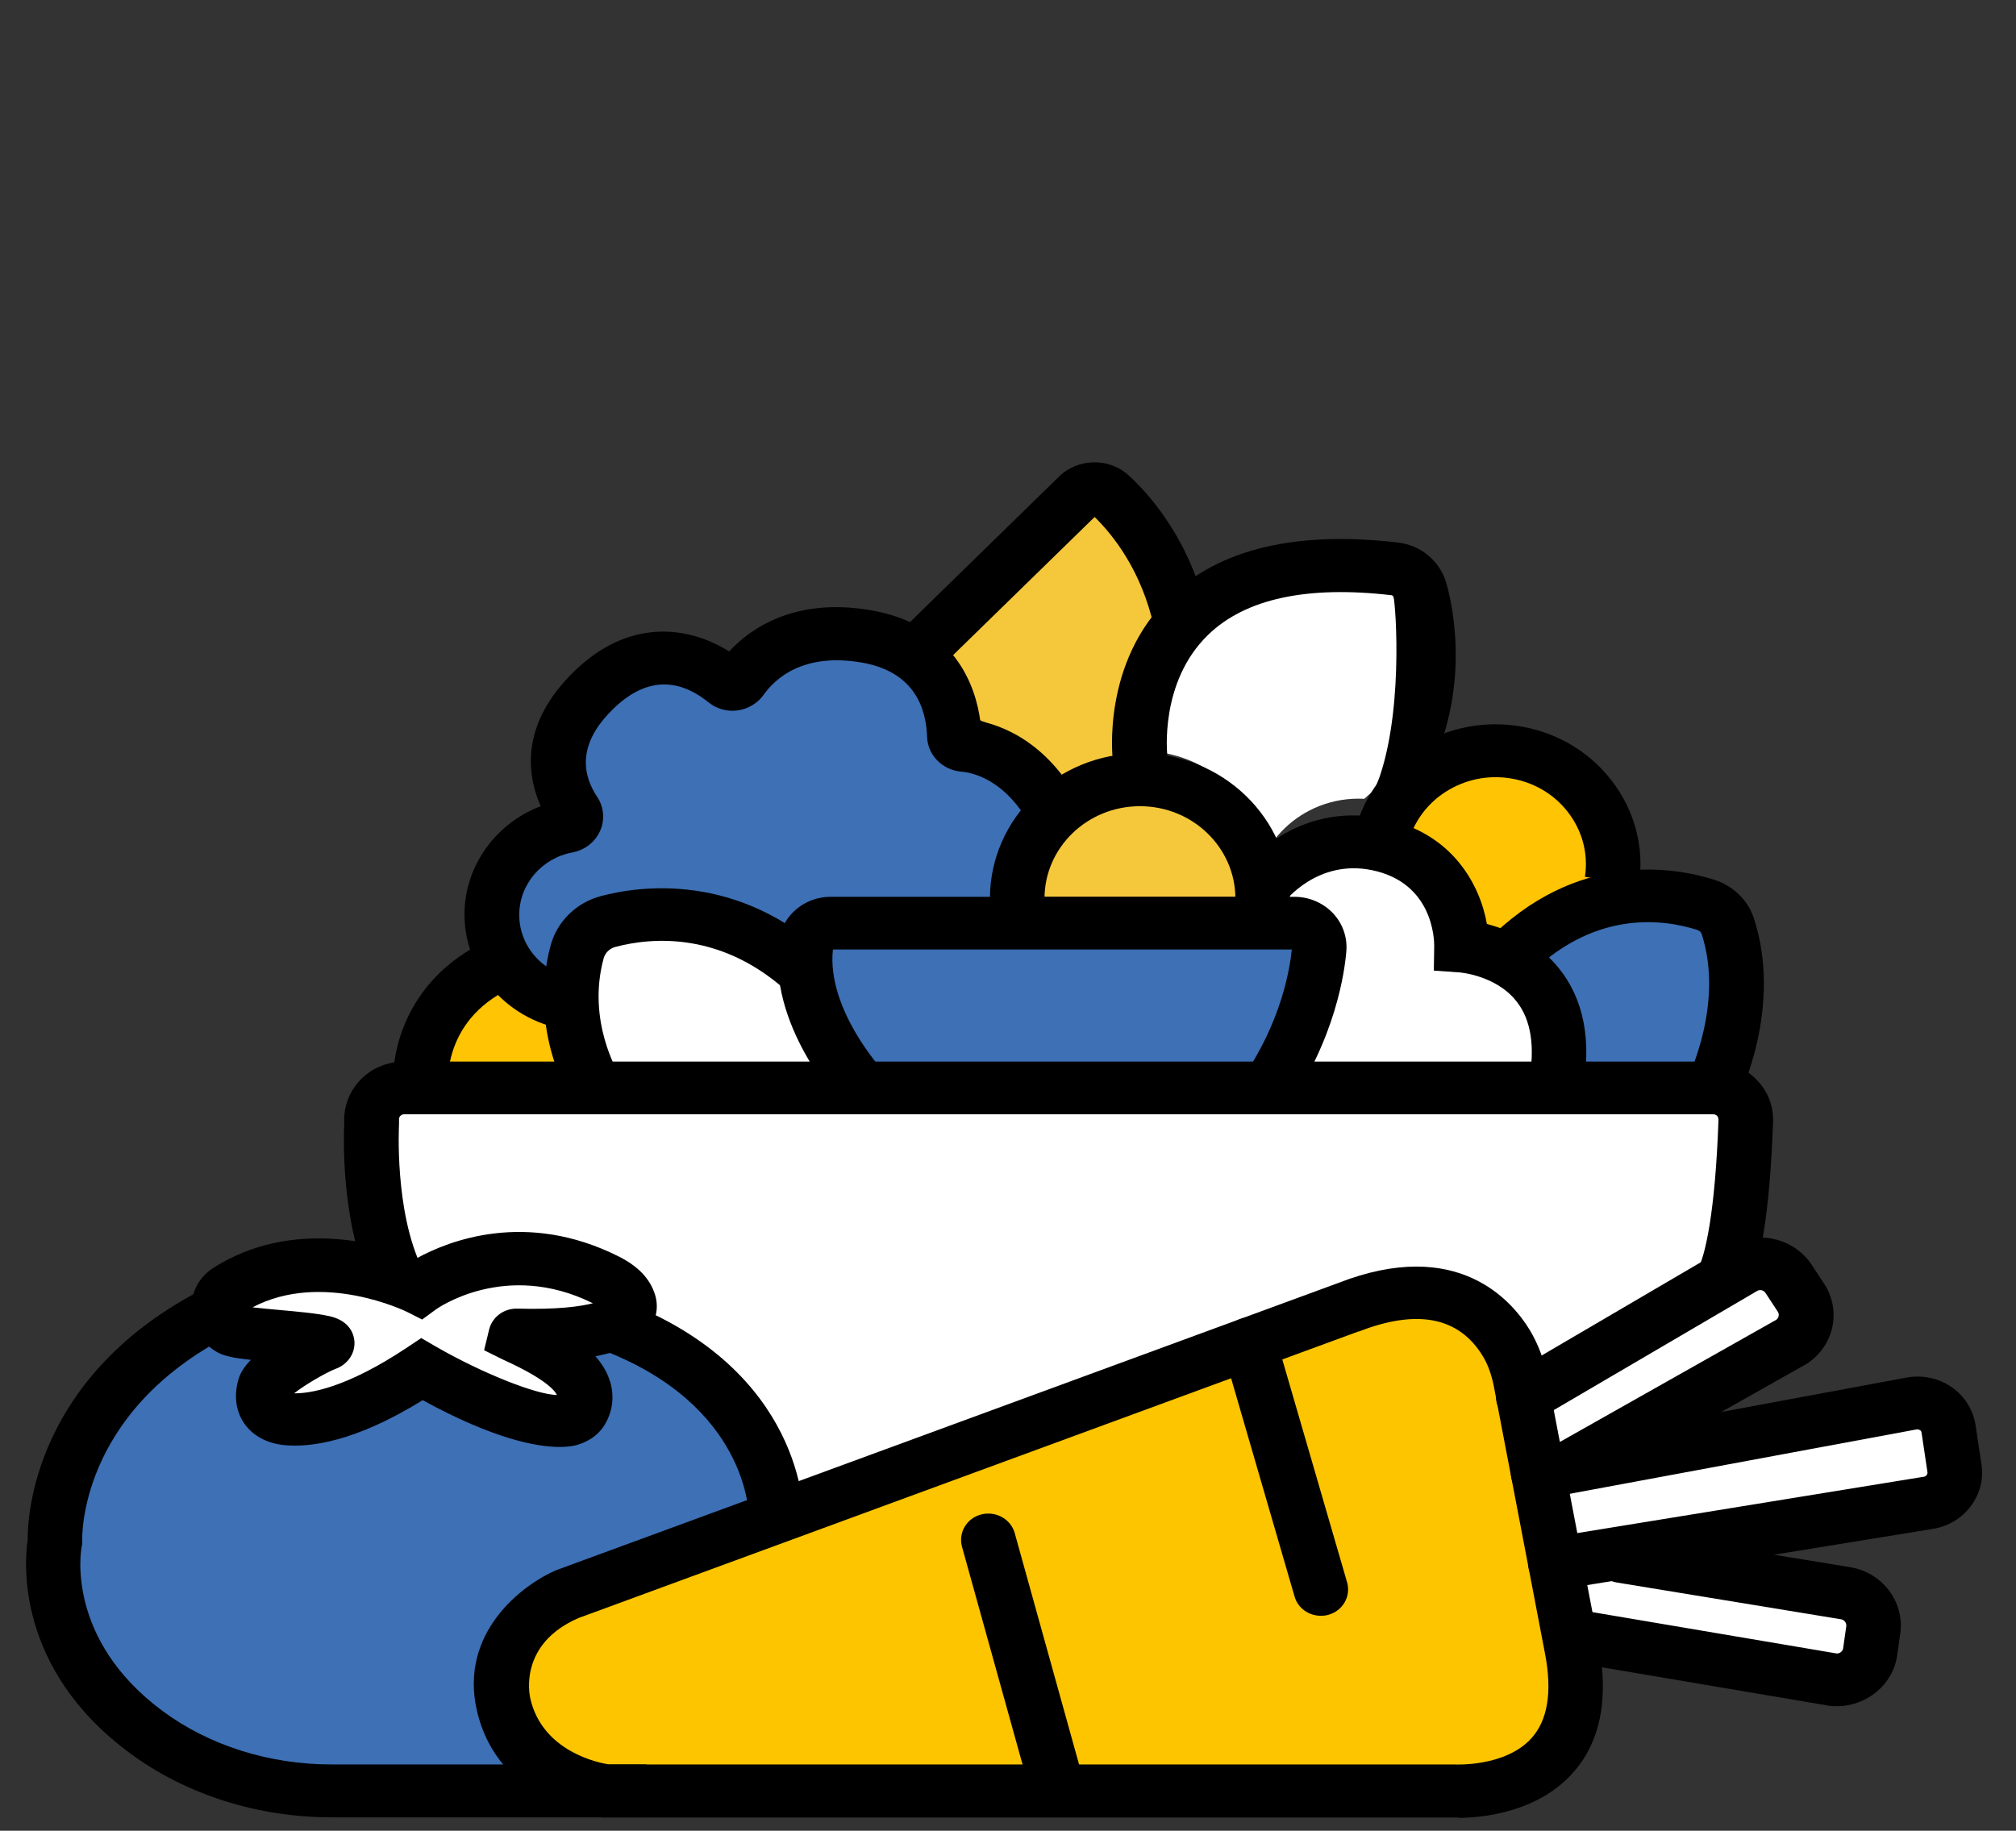
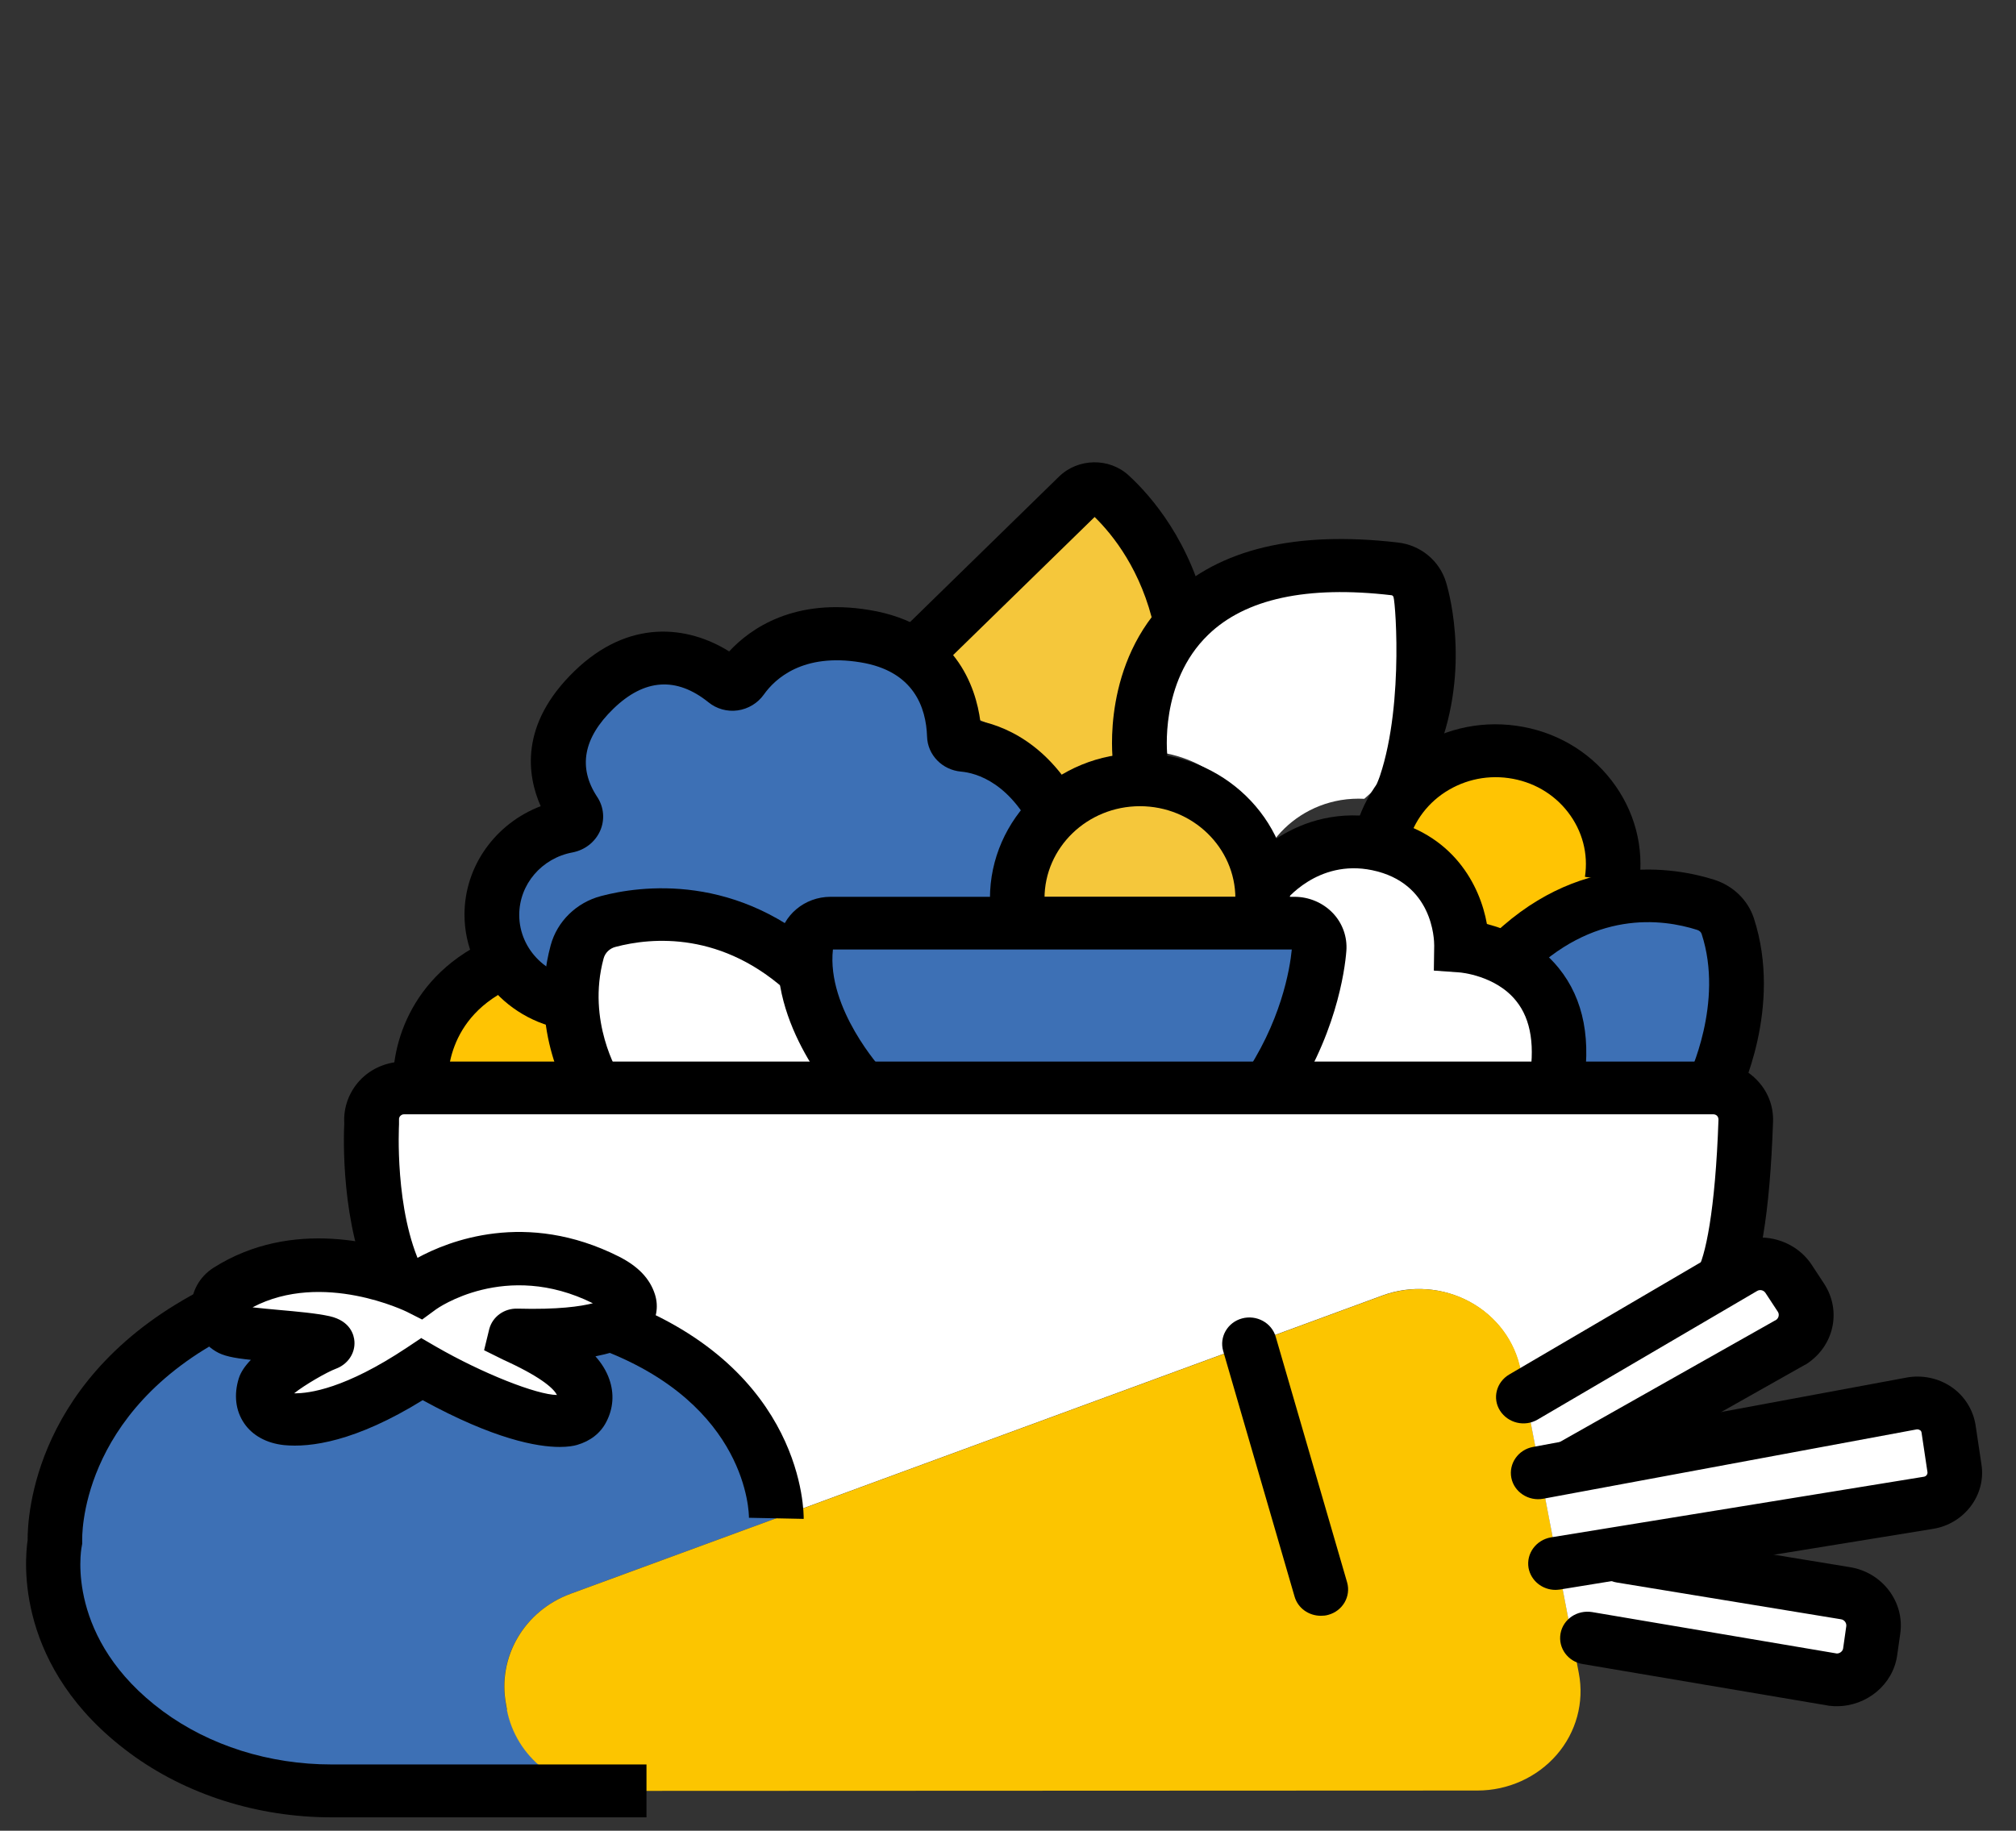
<svg xmlns="http://www.w3.org/2000/svg" width="109" height="99" viewBox="0 0 109 99" fill="none">
  <rect x="0" y="0" width="109" height="99" fill="#333333" stroke="none" />
  <path d="M50.894 37.377C50.964 37.747 50.994 38.107 50.994 38.467C53.754 38.697 56.134 40.597 56.824 43.277C57.924 42.287 59.354 41.637 60.924 41.487C61.024 38.627 62.214 35.847 64.394 33.737C64.474 33.657 64.554 33.587 64.634 33.507C64.134 30.737 62.784 28.077 60.574 25.937C60.124 25.507 59.404 25.507 58.954 25.937L49.794 34.807C50.334 35.547 50.714 36.417 50.884 37.367" fill="#F5C73B" />
  <path d="M61.744 40.617C64.774 40.617 67.324 42.587 68.124 45.267C68.334 45.387 68.544 45.507 68.734 45.647C69.564 44.437 70.894 43.537 72.494 43.267C72.924 43.197 73.344 43.177 73.764 43.197C73.914 43.067 74.054 42.937 74.204 42.797C74.244 42.757 74.284 42.717 74.324 42.677C74.734 41.607 75.424 40.667 76.314 39.947C77.714 37.227 77.894 33.997 76.694 31.077C76.674 31.037 76.654 30.997 76.614 30.957C76.574 30.927 76.534 30.897 76.494 30.877C72.324 29.267 67.574 30.217 64.404 33.297C62.344 35.297 61.214 37.927 61.114 40.637C61.324 40.617 61.534 40.607 61.744 40.607" fill="white" />
  <path d="M82.004 51.427C83.414 50.057 85.164 49.147 87.034 48.747C87.124 48.317 87.184 47.867 87.184 47.417C87.184 43.867 84.214 40.987 80.544 40.987C77.474 40.987 74.904 43.007 74.134 45.747C76.564 46.027 78.614 47.807 79.054 50.247C79.114 50.557 79.134 50.867 79.134 51.177C79.994 51.247 80.814 51.517 81.534 51.927C81.684 51.757 81.844 51.597 82.004 51.437" fill="#FFC403" />
-   <path d="M27.464 51.987C24.774 52.807 22.824 55.247 22.824 58.117C22.824 58.357 22.834 58.587 22.864 58.817H32.314C31.654 57.657 31.234 56.397 31.084 55.097C29.514 54.577 28.204 53.457 27.474 51.987" fill="#FFC403" />
+   <path d="M27.464 51.987C24.774 52.807 22.824 55.247 22.824 58.117C22.824 58.357 22.834 58.587 22.864 58.817H32.314C29.514 54.577 28.204 53.457 27.474 51.987" fill="#FFC403" />
  <path d="M93.294 49.387C93.294 49.387 93.254 49.307 93.224 49.277C93.194 49.247 93.154 49.227 93.114 49.207C89.284 47.727 84.924 48.607 82.004 51.427C81.844 51.587 81.684 51.757 81.534 51.917C82.904 52.707 83.924 54.047 84.224 55.687C84.424 56.787 84.264 57.877 83.824 58.827H92.144C94.124 56.097 94.594 52.557 93.294 49.387Z" fill="#3D70B5" />
  <path d="M31.734 50.267C31.734 50.267 31.774 50.187 31.804 50.157C31.834 50.127 31.874 50.107 31.914 50.087C35.744 48.607 40.104 49.487 43.024 52.307C43.374 52.647 43.694 53.007 43.994 53.387C43.824 52.557 43.734 51.697 43.734 50.807C43.734 50.227 44.224 49.757 44.814 49.757H55.114C55.114 49.687 55.114 49.617 55.114 49.547C55.114 47.687 55.934 46.017 57.234 44.837C56.574 42.307 54.324 40.507 51.704 40.287C51.704 39.947 51.674 39.597 51.614 39.257C51.024 35.957 47.774 33.747 44.354 34.317C42.574 34.617 41.114 35.607 40.184 36.947C38.854 35.987 37.124 35.527 35.344 35.827C31.924 36.407 29.634 39.547 30.224 42.847C30.284 43.197 30.384 43.527 30.494 43.847C27.974 44.977 26.444 47.627 26.934 50.397C27.334 52.647 28.984 54.397 31.074 55.087C30.884 53.477 31.094 51.817 31.734 50.247" fill="#3D70B5" />
  <path d="M84.224 55.687C83.774 53.187 81.644 51.377 79.144 51.167C79.144 50.857 79.114 50.547 79.064 50.237C78.524 47.257 75.594 45.257 72.504 45.777C70.904 46.047 69.574 46.937 68.744 48.157C68.544 48.017 68.344 47.887 68.134 47.777C68.304 48.347 68.394 48.937 68.394 49.557C68.394 49.627 68.394 49.697 68.394 49.767H70.414C71.014 49.767 71.494 50.237 71.494 50.817C71.494 53.817 70.474 56.587 68.754 58.827H83.834C84.264 57.867 84.424 56.787 84.234 55.687" fill="white" />
  <path d="M68.264 48.497C68.264 48.427 68.264 48.357 68.264 48.287C68.264 44.737 65.294 41.857 61.624 41.857C57.954 41.857 54.984 44.737 54.984 48.287C54.984 48.357 54.984 48.427 54.984 48.497H68.244H68.264Z" fill="#F5C73B" />
  <path d="M43.994 53.387C43.704 53.007 43.374 52.647 43.024 52.307C40.114 49.477 35.754 48.607 31.914 50.087C31.874 50.107 31.834 50.127 31.804 50.157C31.774 50.187 31.744 50.227 31.734 50.267C30.574 53.107 30.824 56.247 32.304 58.827H46.024C46.014 58.587 45.984 58.347 45.954 58.117C45.004 56.707 44.334 55.107 43.984 53.397" fill="white" />
  <path d="M68.744 58.827C70.464 56.587 71.484 53.817 71.484 50.817C71.484 50.237 71.004 49.767 70.404 49.767H44.824C44.224 49.767 43.744 50.237 43.744 50.817C43.744 53.817 44.764 56.587 46.484 58.827H68.754H68.744Z" fill="#3D70B5" />
  <path d="M22.934 69.317C24.074 68.697 25.964 68.287 28.104 68.287C31.594 68.287 34.414 69.367 34.414 70.697C34.414 70.877 34.354 71.057 34.254 71.227C38.934 73.097 42.354 77.017 43.034 81.707L74.744 70.057C76.284 69.487 78.014 69.617 79.454 70.397C80.894 71.177 81.904 72.537 82.204 74.097L82.484 75.537L93.334 69.347C94.194 66.277 94.634 63.087 94.634 59.827C94.634 59.267 94.174 58.817 93.594 58.817H21.044C20.474 58.817 20.004 59.267 20.004 59.827C20.004 62.847 20.384 65.797 21.124 68.657C21.834 68.827 22.444 69.047 22.924 69.307" fill="white" />
  <path d="M27.404 92.457L27.354 92.177C26.864 89.627 28.334 87.117 30.844 86.187L43.044 81.707C42.354 77.017 38.944 73.087 34.264 71.227C33.764 72.077 32.084 72.767 29.904 73.017C31.504 74.257 32.234 75.557 31.584 76.257C30.724 77.197 27.764 76.757 24.974 75.257C24.194 74.837 23.504 74.377 22.944 73.917C22.384 74.377 21.694 74.837 20.914 75.257C18.124 76.747 15.164 77.197 14.304 76.257C13.654 75.547 14.384 74.247 15.984 73.017C13.804 72.767 12.124 72.087 11.624 71.227C6.374 73.317 2.714 78.007 2.714 83.457C2.714 90.857 9.464 96.847 17.784 96.847H28.124C29.164 96.847 30.184 96.757 31.164 96.577C29.274 95.977 27.804 94.427 27.424 92.457" fill="#3D70B5" />
  <path d="M27.404 92.457C27.894 95.007 30.194 96.847 32.884 96.847L79.884 96.827C81.534 96.827 83.104 96.117 84.164 94.897C85.224 93.677 85.664 92.057 85.364 90.487L82.224 74.097C81.924 72.527 80.914 71.177 79.474 70.397C78.034 69.617 76.304 69.497 74.764 70.057L30.854 86.187C28.344 87.107 26.874 89.627 27.364 92.177L27.414 92.457H27.404Z" fill="#FCC500" />
  <path d="M34.414 70.697C34.414 69.367 31.584 68.287 28.104 68.287C25.964 68.287 24.084 68.697 22.934 69.317C21.794 68.697 19.904 68.287 17.764 68.287C14.274 68.287 11.444 69.367 11.444 70.697C11.444 71.787 13.354 72.717 15.964 73.007C14.364 74.247 13.634 75.547 14.284 76.247C15.144 77.187 18.104 76.747 20.894 75.247C21.674 74.827 22.364 74.367 22.924 73.907C23.484 74.367 24.174 74.827 24.954 75.247C27.744 76.737 30.704 77.187 31.564 76.247C32.214 75.537 31.484 74.237 29.884 73.007C32.494 72.707 34.404 71.787 34.404 70.697" fill="white" />
  <path d="M105.514 79.327L105.114 77.217C104.974 76.487 104.244 76.007 103.494 76.137L87.884 78.907L97.854 72.467C98.324 72.167 98.544 71.627 98.444 71.107C98.414 70.967 98.364 70.827 98.284 70.697L97.154 68.767C96.974 68.457 96.664 68.227 96.304 68.127C95.944 68.037 95.554 68.087 95.234 68.267L82.494 75.537L84.984 88.527L99.594 91.067C99.964 91.127 100.344 91.047 100.654 90.837C100.964 90.627 101.164 90.307 101.224 89.947L101.564 87.767C101.584 87.617 101.584 87.467 101.564 87.327C101.464 86.817 101.064 86.387 100.504 86.267L88.804 83.667L104.414 80.897C105.174 80.767 105.674 80.067 105.534 79.337" fill="white" />
  <path d="M34.964 98.277H17.934C13.924 98.277 10.054 97.047 7.024 94.807C0.794 90.207 1.334 84.387 1.494 83.287C1.484 82.017 1.824 74.347 11.124 69.637L12.494 72.167C4.194 76.377 4.444 83.247 4.444 83.317V83.487L4.414 83.657C4.374 83.847 3.544 88.647 8.804 92.537C11.324 94.397 14.554 95.417 17.924 95.417H34.954V98.277H34.964Z" fill="black" />
  <path d="M43.444 82.137L40.494 82.077C40.494 81.837 40.434 75.977 32.504 72.977L33.584 70.317C43.504 74.067 43.454 81.807 43.454 82.137" fill="black" />
-   <path d="M32.874 95.417H78.654C78.654 95.417 81.364 95.567 82.784 94.017C83.684 93.037 83.934 91.487 83.534 89.417L80.764 74.947C80.644 74.347 80.454 73.807 80.184 73.357C78.904 71.227 76.644 70.767 73.464 72.007H73.434L31.284 87.497C28.094 88.877 28.604 91.557 28.674 91.857C29.334 94.727 32.374 95.327 32.874 95.407M78.844 98.287C78.694 98.287 78.574 98.287 78.504 98.287H32.584C32.354 98.247 26.944 97.567 25.784 92.497C24.824 88.307 28.214 85.687 30.134 84.887L30.194 84.867L72.364 69.377C78.804 66.867 81.754 70.337 82.724 71.947C83.164 72.687 83.484 73.527 83.664 74.457L86.434 88.927C87.004 91.917 86.514 94.287 84.964 95.957C82.984 98.097 79.924 98.307 78.834 98.307" fill="black" />
-   <path d="M57.214 98.267C56.564 98.267 55.964 97.847 55.784 97.207L52.014 83.647C51.804 82.887 52.264 82.097 53.054 81.897C53.844 81.697 54.654 82.147 54.864 82.907L58.634 96.467C58.844 97.227 58.384 98.007 57.594 98.217C57.464 98.247 57.334 98.267 57.214 98.267Z" fill="black" />
  <path d="M71.414 87.377C70.764 87.377 70.174 86.967 69.994 86.337L66.134 73.057C65.914 72.297 66.374 71.507 67.154 71.297C67.934 71.087 68.754 71.527 68.974 72.287L72.834 85.567C73.054 86.327 72.594 87.117 71.814 87.327C71.684 87.367 71.544 87.377 71.414 87.377Z" fill="black" />
  <path d="M85.194 80.577C84.684 80.577 84.194 80.327 83.914 79.867C83.504 79.187 83.744 78.307 84.444 77.917L96.044 71.367C96.174 71.267 96.214 71.077 96.124 70.937L95.454 69.917C95.354 69.767 95.154 69.717 94.994 69.817L83.134 76.767C82.434 77.177 81.534 76.957 81.104 76.287C80.674 75.617 80.904 74.737 81.604 74.327L93.464 67.377C94.984 66.487 96.994 66.937 97.954 68.397L98.624 69.417C99.584 70.887 99.164 72.797 97.664 73.767C97.644 73.787 97.614 73.797 97.584 73.807L85.924 80.387C85.694 80.517 85.434 80.587 85.184 80.587" fill="black" />
  <path d="M99.324 92.267C99.204 92.267 99.084 92.267 98.954 92.247C98.924 92.247 98.894 92.247 98.864 92.237L85.574 89.987C84.774 89.857 84.234 89.117 84.374 88.337C84.514 87.557 85.274 87.047 86.084 87.177L99.314 89.417C99.474 89.417 99.634 89.297 99.654 89.137L99.824 87.937C99.844 87.767 99.724 87.597 99.544 87.567L87.414 85.577C86.614 85.447 86.064 84.707 86.204 83.927C86.344 83.147 87.104 82.627 87.904 82.757L100.014 84.747C101.754 85.017 102.984 86.617 102.744 88.327L102.574 89.527C102.344 91.107 100.924 92.267 99.314 92.267" fill="black" />
  <path d="M84.104 85.977C83.394 85.977 82.774 85.487 82.644 84.787C82.514 84.007 83.054 83.277 83.854 83.137L104.024 79.857C104.144 79.837 104.224 79.727 104.214 79.617L103.894 77.477C103.884 77.397 103.844 77.357 103.804 77.337C103.764 77.317 103.714 77.287 103.634 77.297L83.444 81.047C82.644 81.197 81.864 80.687 81.714 79.917C81.564 79.147 82.084 78.397 82.884 78.247L103.074 74.497C103.924 74.337 104.814 74.527 105.514 75.007C106.214 75.487 106.684 76.237 106.814 77.067L107.134 79.207C107.384 80.847 106.204 82.407 104.514 82.677L84.344 85.957C84.264 85.967 84.174 85.977 84.094 85.977" fill="black" />
  <path d="M17.104 71.317C17.104 71.317 17.004 71.357 16.964 71.377C17.054 71.337 17.104 71.317 17.104 71.317ZM27.874 73.607C27.874 73.607 27.874 73.607 27.884 73.607C27.884 73.607 27.884 73.607 27.874 73.607ZM22.754 72.347L23.564 72.817C26.094 74.277 29.024 75.427 30.114 75.437C29.954 75.127 29.384 74.547 27.484 73.657C27.374 73.607 27.284 73.567 27.224 73.537L26.174 73.017L26.454 71.867C26.634 71.197 27.264 70.747 27.974 70.767C30.174 70.827 31.394 70.647 32.054 70.477C27.324 68.127 23.614 70.777 23.574 70.807L22.824 71.357L21.994 70.937C21.994 70.937 17.444 68.697 13.654 70.697C14.084 70.747 14.644 70.797 15.074 70.837C16.074 70.927 17.104 71.017 17.824 71.177C18.964 71.437 19.144 72.217 19.164 72.547C19.204 73.187 18.804 73.777 18.164 74.017C17.674 74.197 16.464 74.897 15.904 75.347C16.734 75.357 18.674 75.087 21.984 72.887L22.764 72.367L22.754 72.347ZM30.264 78.247C29.044 78.247 26.724 77.837 22.854 75.717C19.214 77.967 16.774 78.287 15.354 78.147C14.414 78.047 13.644 77.627 13.194 76.957C12.734 76.277 12.634 75.417 12.914 74.527C13.024 74.187 13.254 73.857 13.564 73.537C12.614 73.437 12.074 73.327 11.664 73.077C10.844 72.577 10.344 71.707 10.334 70.767C10.334 69.867 10.774 69.047 11.544 68.557C15.834 65.837 20.674 67.277 22.564 68.027C24.244 67.107 28.444 65.427 33.454 67.947C34.504 68.477 35.144 69.147 35.414 70.007C35.624 70.677 35.494 71.387 35.044 71.957C34.524 72.617 33.574 73.077 32.194 73.347C32.524 73.717 32.784 74.127 32.944 74.587C33.214 75.357 33.164 76.157 32.784 76.887C32.474 77.497 31.924 77.927 31.204 78.137C31.034 78.187 30.724 78.247 30.264 78.247Z" fill="black" />
  <path d="M94.254 70.237L91.744 68.727C92.194 68.027 92.744 65.507 92.914 60.547C92.914 60.447 92.874 60.377 92.834 60.337C92.794 60.297 92.724 60.257 92.624 60.257H21.854C21.744 60.257 21.684 60.307 21.644 60.347C21.604 60.387 21.564 60.457 21.574 60.567V60.687V60.807C21.574 60.847 21.314 65.467 22.814 68.567L20.134 69.777C18.434 66.257 18.574 61.517 18.614 60.737C18.564 59.897 18.864 59.067 19.444 58.437C20.054 57.777 20.934 57.407 21.854 57.407H92.624C93.514 57.407 94.334 57.747 94.954 58.367C95.574 58.987 95.894 59.797 95.864 60.657C95.694 65.627 95.154 68.857 94.244 70.257" fill="black" />
  <path d="M21.284 58.967C21.074 56.977 21.944 52.687 26.764 50.677L27.934 53.297C23.944 54.957 24.214 58.537 24.224 58.687L21.284 58.967Z" fill="black" />
  <path d="M30.944 59.577C30.844 59.427 28.524 55.747 29.774 51.117C30.124 49.827 31.164 48.807 32.494 48.457C34.564 47.907 39.914 47.127 44.804 51.747L42.744 53.787C39.084 50.337 35.234 50.687 33.274 51.207C32.964 51.287 32.714 51.527 32.634 51.837C31.714 55.237 33.444 58.037 33.454 58.067L30.944 59.567V59.577Z" fill="black" />
  <path d="M69.584 59.957L67.134 58.357C69.264 55.317 69.744 52.387 69.844 51.347H45.034C44.684 54.547 47.674 57.827 47.704 57.857L45.524 59.777C45.354 59.597 41.484 55.427 42.124 50.827C42.314 49.497 43.504 48.497 44.904 48.497H69.994C70.774 48.497 71.524 48.817 72.054 49.367C72.584 49.917 72.854 50.667 72.794 51.427C72.714 52.467 72.224 56.167 69.564 59.957" fill="black" />
  <path d="M69.744 48.587H66.794C66.794 45.837 64.484 43.597 61.634 43.597C58.784 43.597 56.474 45.837 56.474 48.587H53.524C53.524 44.257 57.164 40.737 61.634 40.737C66.104 40.737 69.744 44.257 69.744 48.587Z" fill="black" />
  <path d="M31.634 55.757C28.044 55.757 25.114 52.927 25.114 49.457C25.114 46.837 26.794 44.527 29.234 43.597C28.504 41.947 28.074 39.177 31.064 36.287C33.984 33.457 37.164 33.817 39.424 35.227C40.584 33.977 42.954 32.317 47.004 32.987C51.684 33.757 52.764 37.187 53.004 38.997C54.574 39.337 57.164 40.497 58.844 44.367L56.124 45.477C54.734 42.297 52.754 41.797 51.964 41.727C50.944 41.637 50.154 40.827 50.124 39.837C50.074 38.267 49.414 36.287 46.524 35.817C43.424 35.307 41.914 36.687 41.294 37.567C40.964 38.027 40.454 38.337 39.884 38.417C39.324 38.497 38.744 38.337 38.304 37.977C36.574 36.587 34.844 36.697 33.164 38.327C31.534 39.907 31.244 41.507 32.284 43.087C32.654 43.637 32.714 44.337 32.444 44.937C32.174 45.537 31.624 45.967 30.954 46.097C29.284 46.407 28.074 47.827 28.074 49.477C28.074 51.377 29.674 52.927 31.634 52.927V55.787V55.757Z" fill="black" />
  <path d="M51.244 35.707L49.144 33.697L57.254 25.777C58.284 24.767 59.984 24.737 61.034 25.717C62.244 26.827 64.404 29.307 65.294 33.347L62.404 33.947C61.724 30.847 60.164 28.917 59.184 27.957L51.244 35.707Z" fill="black" />
  <path d="M60.174 41.177C60.144 40.957 59.564 35.827 63.234 32.287C65.924 29.687 70.064 28.697 75.574 29.337C76.814 29.477 77.834 30.327 78.184 31.487C78.424 32.287 79.514 36.497 77.584 41.047L74.334 42.687C75.934 38.937 75.464 32.677 75.344 32.287C75.324 32.227 75.274 32.187 75.224 32.187C70.674 31.657 67.334 32.377 65.324 34.327C62.664 36.897 63.114 40.817 63.114 40.857L60.184 41.197L60.174 41.177Z" fill="black" />
  <path d="M88.614 47.827L85.694 47.417C85.884 46.167 85.554 44.927 84.774 43.917C83.994 42.907 82.854 42.257 81.564 42.077C80.274 41.897 78.994 42.217 77.944 42.967C76.904 43.717 76.224 44.827 76.034 46.067L73.114 45.657C73.414 43.657 74.504 41.887 76.174 40.677C77.844 39.467 79.914 38.957 81.984 39.247C84.054 39.537 85.884 40.587 87.134 42.207C88.384 43.827 88.914 45.827 88.614 47.827Z" fill="black" />
  <path d="M93.954 59.447L91.294 58.197C91.294 58.197 93.224 54.237 92.004 50.507C91.974 50.407 91.884 50.327 91.764 50.287C89.854 49.677 86.104 49.197 82.494 52.897L80.344 50.937C85.254 45.907 90.614 46.917 92.694 47.577C93.714 47.907 94.504 48.677 94.824 49.647C96.404 54.477 94.054 59.247 93.954 59.447Z" fill="black" />
  <path d="M85.564 59.077L82.654 58.567C83.014 56.637 82.794 55.137 81.974 54.127C80.874 52.747 78.944 52.587 78.924 52.587L77.524 52.487L77.544 51.137C77.544 50.797 77.474 47.737 74.184 47.057C71.234 46.447 69.474 48.737 69.454 48.767L67.064 47.097C67.184 46.937 69.984 43.267 74.804 44.267C78.574 45.047 80.024 47.887 80.394 49.967C81.504 50.257 83.104 50.897 84.274 52.347C85.644 54.037 86.074 56.297 85.554 59.087" fill="black" />
</svg>